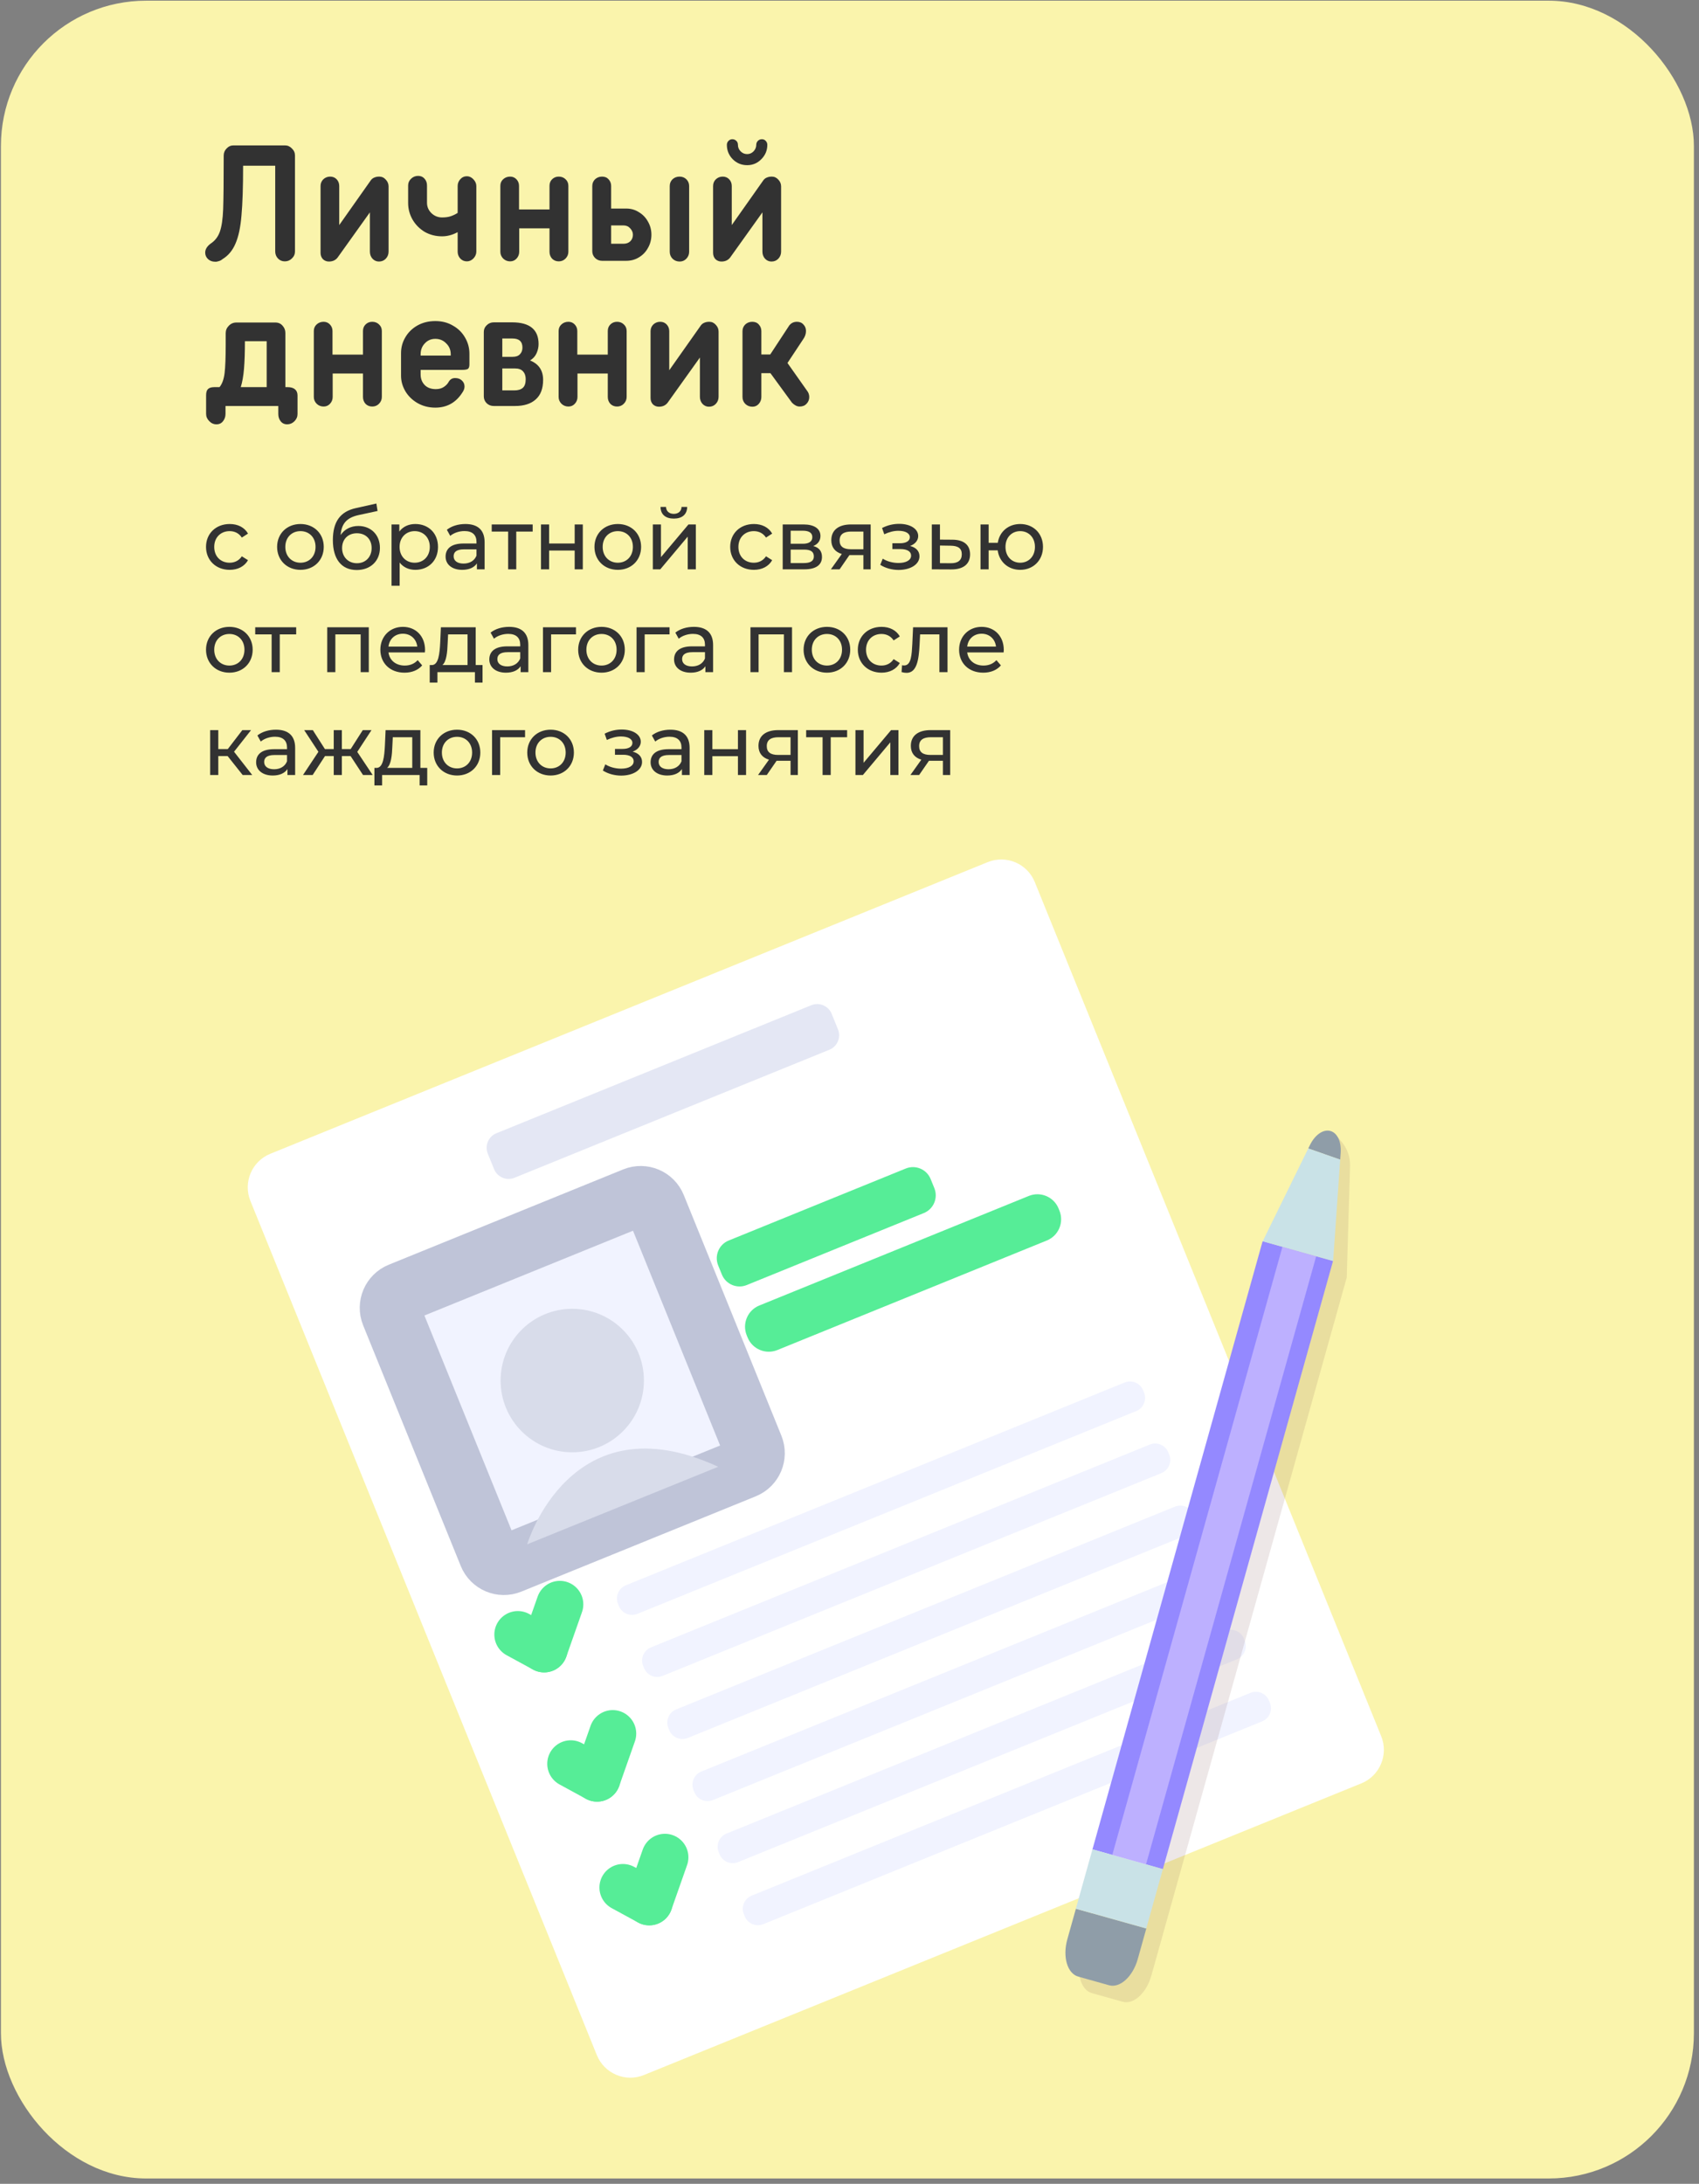
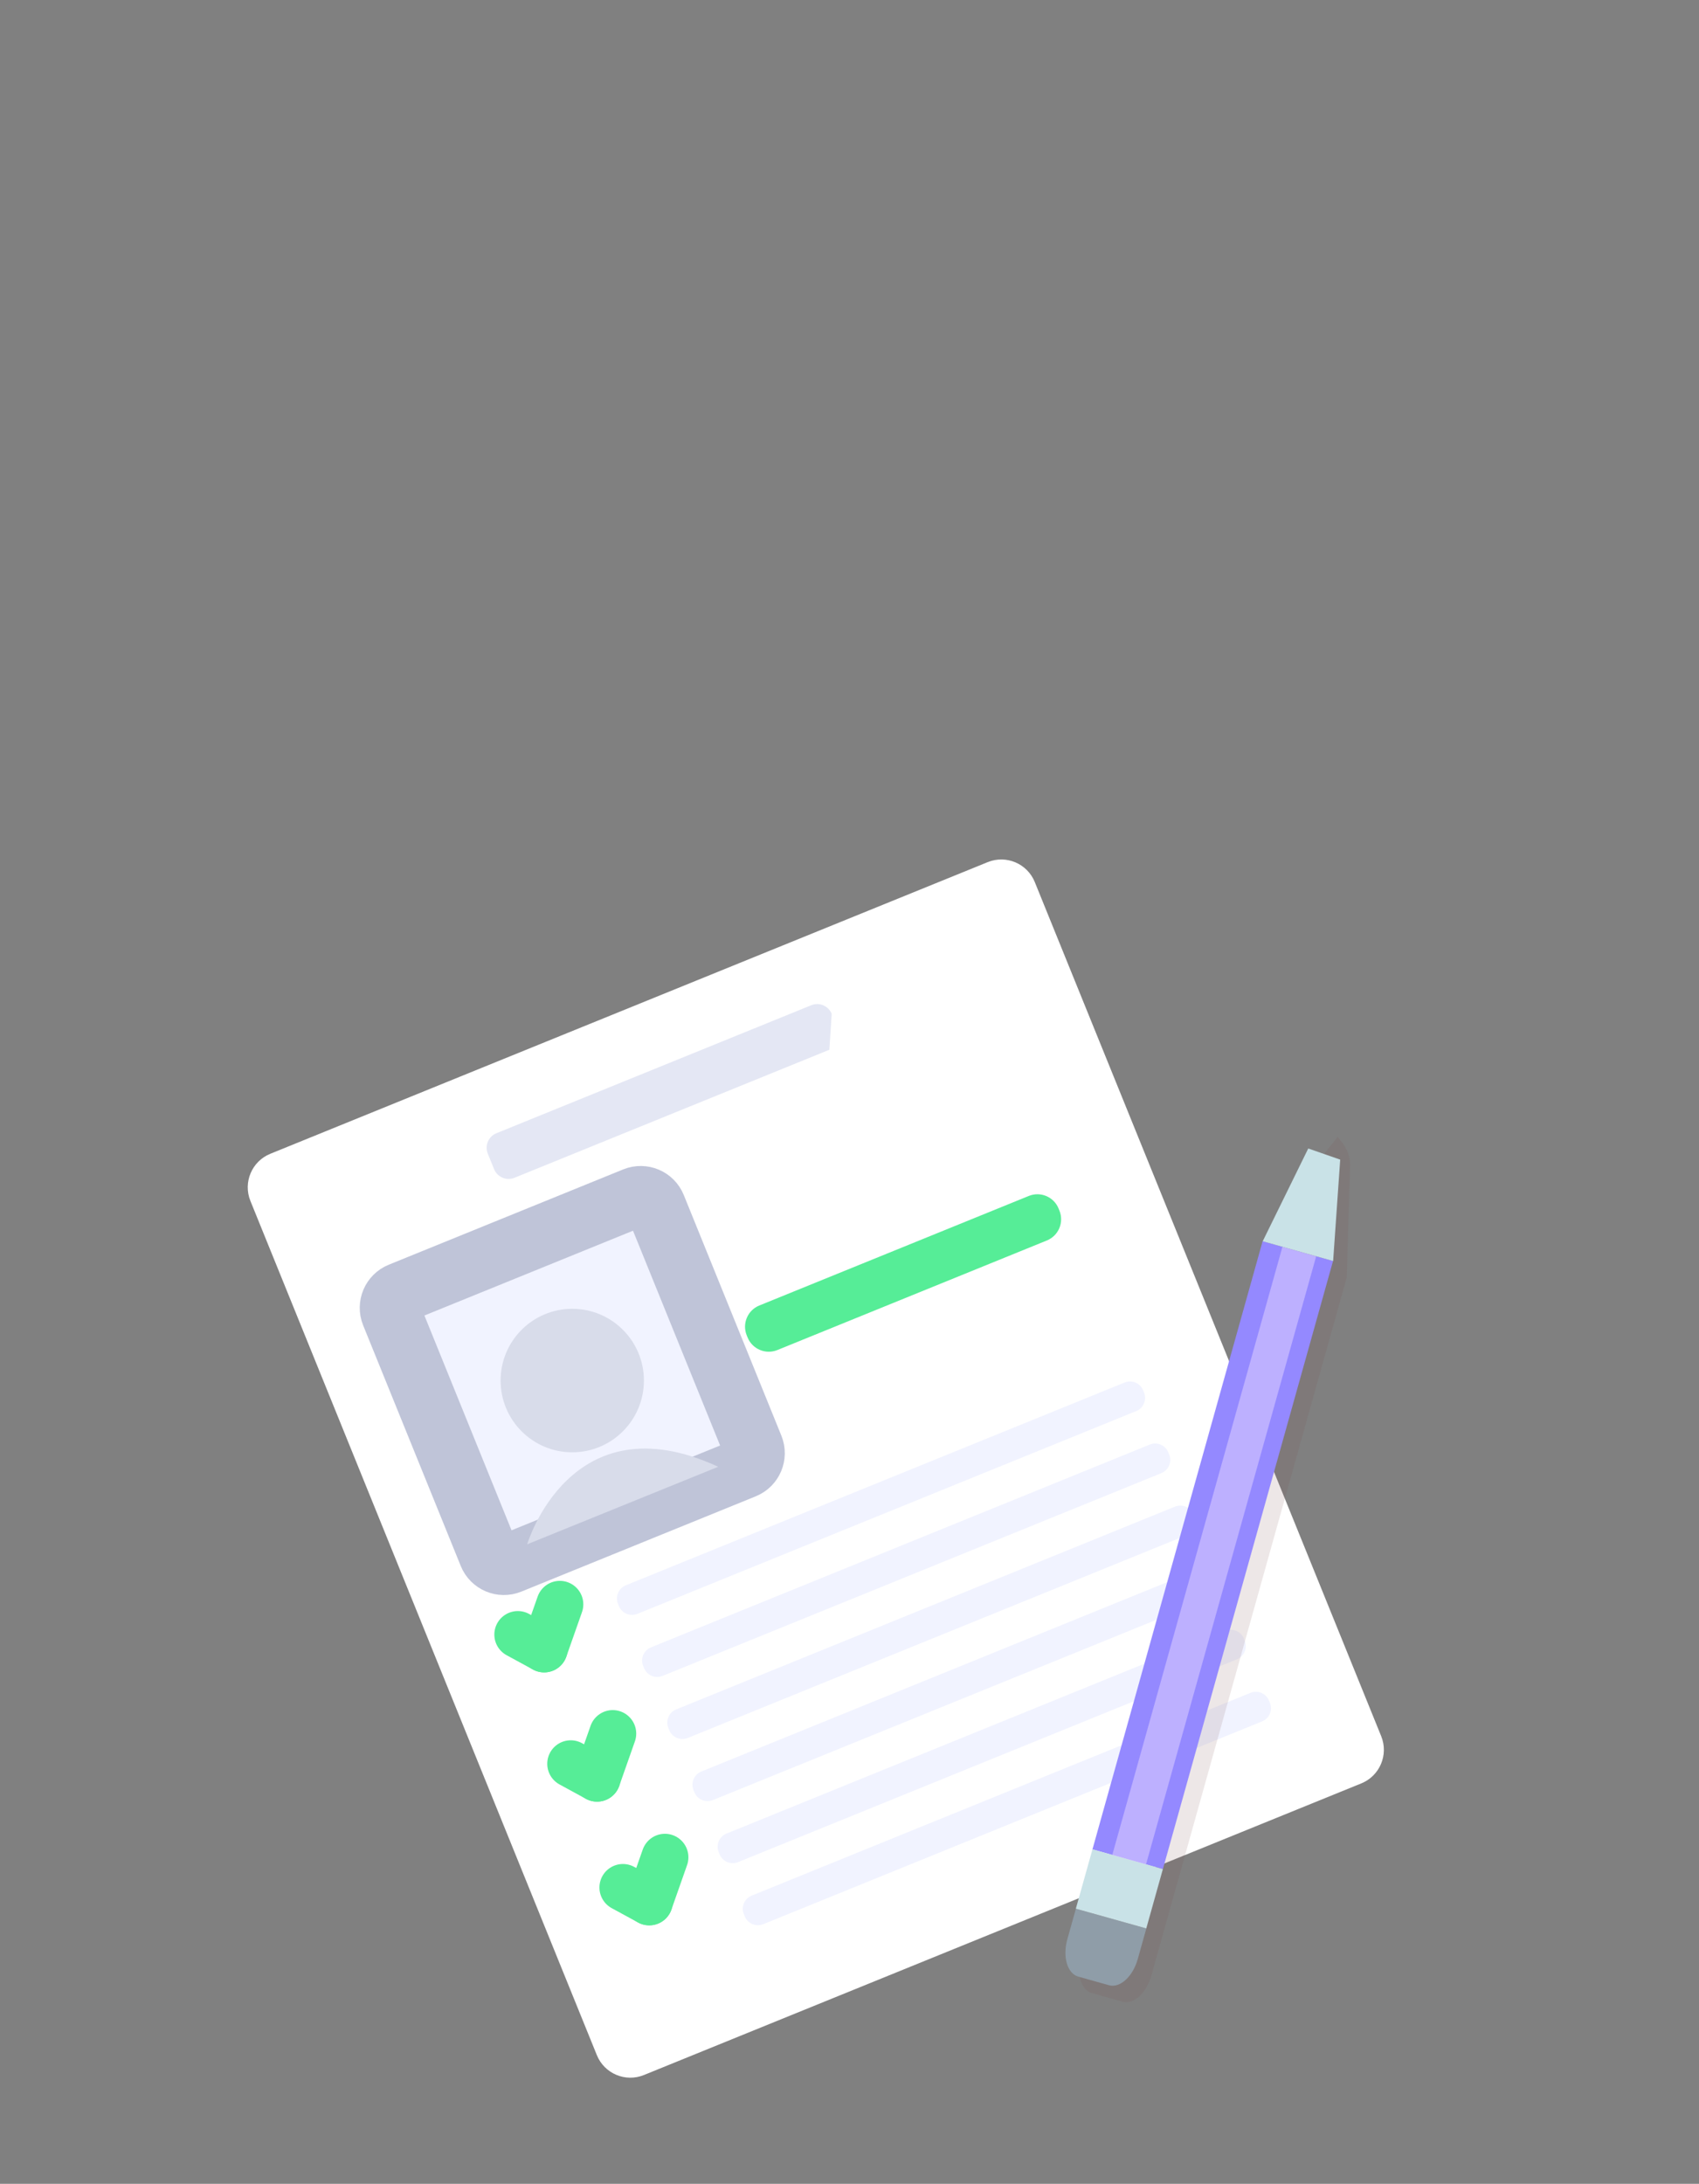
<svg xmlns="http://www.w3.org/2000/svg" width="281" height="361" viewBox="0 0 281 361" fill="none">
  <rect x="0" y="0" width="281" height="361" fill="#808080" stroke="none" />
-   <rect x="0.155" y="0.115" width="280" height="360" rx="24" fill="#FAF4AC" />
-   <path d="M40.208 27.395C40.208 30.915 40.118 33.654 39.938 35.614C39.778 37.575 39.448 39.124 38.948 40.264C38.468 41.404 37.748 42.264 36.788 42.844C36.608 43.005 36.398 43.114 36.158 43.175C35.918 43.255 35.718 43.285 35.558 43.264C35.118 43.264 34.738 43.124 34.418 42.844C34.098 42.544 33.938 42.184 33.938 41.764C33.938 41.224 34.228 40.734 34.808 40.294C35.548 39.815 36.068 39.145 36.368 38.285C36.668 37.425 36.848 36.184 36.908 34.565C36.968 32.925 36.998 29.974 36.998 25.715C36.998 25.255 37.158 24.864 37.478 24.544C37.798 24.204 38.178 24.035 38.618 24.035H47.138C47.578 24.035 47.958 24.204 48.278 24.544C48.618 24.864 48.788 25.255 48.788 25.715V41.554C48.788 42.014 48.618 42.404 48.278 42.724C47.958 43.044 47.568 43.205 47.108 43.205C46.648 43.205 46.268 43.044 45.968 42.724C45.668 42.404 45.518 42.014 45.518 41.554V27.395H40.208ZM62.736 29.195C63.157 29.195 63.517 29.364 63.816 29.704C64.117 30.024 64.266 30.395 64.266 30.814V41.584C64.266 42.044 64.117 42.434 63.816 42.755C63.517 43.075 63.136 43.234 62.676 43.234C62.257 43.234 61.897 43.075 61.596 42.755C61.316 42.434 61.176 42.044 61.176 41.584V35.105L55.837 42.575C55.496 43.014 55.017 43.234 54.397 43.234C54.017 43.234 53.687 43.105 53.407 42.844C53.147 42.565 53.017 42.215 53.017 41.794V30.755C53.017 30.314 53.166 29.945 53.467 29.645C53.786 29.345 54.166 29.195 54.606 29.195C55.047 29.195 55.407 29.345 55.687 29.645C55.967 29.945 56.106 30.314 56.106 30.755V37.205L61.356 29.765C61.517 29.564 61.706 29.424 61.926 29.345C62.147 29.244 62.416 29.195 62.736 29.195ZM77.222 29.134C77.622 29.134 77.982 29.305 78.302 29.645C78.622 29.985 78.782 30.355 78.782 30.755V41.584C78.782 42.005 78.622 42.385 78.302 42.724C77.982 43.044 77.622 43.205 77.222 43.205C76.782 43.205 76.412 43.044 76.112 42.724C75.832 42.404 75.692 42.025 75.692 41.584V38.374C74.852 38.834 73.992 39.065 73.112 39.065C72.072 39.065 71.122 38.825 70.262 38.344C69.422 37.844 68.752 37.175 68.252 36.334C67.752 35.474 67.502 34.544 67.502 33.544V30.665C67.502 30.224 67.662 29.855 67.982 29.555C68.302 29.235 68.692 29.075 69.152 29.075C69.592 29.075 69.942 29.224 70.202 29.524C70.482 29.825 70.622 30.204 70.622 30.665V33.514C70.622 34.175 70.862 34.745 71.342 35.224C71.842 35.705 72.432 35.944 73.112 35.944C73.712 35.944 74.202 35.874 74.582 35.734C74.982 35.594 75.352 35.414 75.692 35.194V30.755C75.692 30.334 75.832 29.965 76.112 29.645C76.412 29.305 76.782 29.134 77.222 29.134ZM92.413 29.195C92.873 29.195 93.253 29.345 93.553 29.645C93.853 29.924 94.003 30.285 94.003 30.724V41.614C94.003 42.054 93.843 42.434 93.523 42.755C93.223 43.054 92.853 43.205 92.413 43.205C91.973 43.205 91.603 43.054 91.303 42.755C91.023 42.434 90.883 42.054 90.883 41.614V37.745H85.873V41.614C85.873 42.054 85.723 42.434 85.423 42.755C85.143 43.054 84.793 43.205 84.373 43.205C83.933 43.205 83.553 43.054 83.233 42.755C82.913 42.434 82.753 42.054 82.753 41.614V30.724C82.753 30.285 82.903 29.924 83.203 29.645C83.523 29.345 83.913 29.195 84.373 29.195C84.793 29.195 85.143 29.345 85.423 29.645C85.703 29.945 85.843 30.305 85.843 30.724V34.624H90.883V30.724C90.883 30.285 91.023 29.924 91.303 29.645C91.603 29.345 91.973 29.195 92.413 29.195ZM103.568 34.474C104.348 34.474 105.048 34.675 105.668 35.075C106.308 35.455 106.808 35.974 107.168 36.635C107.548 37.294 107.738 38.014 107.738 38.794C107.738 39.594 107.548 40.325 107.168 40.984C106.808 41.645 106.308 42.164 105.668 42.544C105.048 42.925 104.348 43.114 103.568 43.114H99.578C99.138 43.114 98.758 42.965 98.438 42.664C98.118 42.344 97.958 41.965 97.958 41.525V30.755C97.958 30.314 98.108 29.945 98.408 29.645C98.728 29.345 99.118 29.195 99.578 29.195C100.038 29.195 100.398 29.345 100.658 29.645C100.938 29.945 101.078 30.314 101.078 30.755V34.474H103.568ZM103.118 40.294C103.598 40.294 103.978 40.154 104.258 39.874C104.538 39.594 104.678 39.234 104.678 38.794C104.678 38.414 104.528 38.065 104.228 37.745C103.948 37.425 103.578 37.264 103.118 37.264H101.078V40.294H103.118ZM113.978 41.614C113.978 42.054 113.828 42.434 113.528 42.755C113.228 43.075 112.858 43.234 112.418 43.234C111.958 43.234 111.568 43.084 111.248 42.785C110.928 42.465 110.768 42.075 110.768 41.614V30.755C110.768 30.314 110.918 29.945 111.218 29.645C111.538 29.345 111.928 29.195 112.388 29.195C112.848 29.195 113.228 29.345 113.528 29.645C113.828 29.945 113.978 30.314 113.978 30.755V41.614ZM127.658 29.195C128.078 29.195 128.438 29.364 128.738 29.704C129.038 30.024 129.188 30.395 129.188 30.814V41.584C129.188 42.044 129.038 42.434 128.738 42.755C128.438 43.075 128.058 43.234 127.598 43.234C127.178 43.234 126.818 43.075 126.518 42.755C126.238 42.434 126.098 42.044 126.098 41.584V35.105L120.758 42.575C120.418 43.014 119.938 43.234 119.318 43.234C118.938 43.234 118.608 43.105 118.328 42.844C118.068 42.565 117.938 42.215 117.938 41.794V30.755C117.938 30.314 118.088 29.945 118.388 29.645C118.708 29.345 119.088 29.195 119.528 29.195C119.968 29.195 120.328 29.345 120.608 29.645C120.888 29.945 121.028 30.314 121.028 30.755V37.205L126.278 29.765C126.438 29.564 126.628 29.424 126.848 29.345C127.068 29.244 127.338 29.195 127.658 29.195ZM126.008 23.015C126.268 23.015 126.478 23.105 126.638 23.285C126.818 23.465 126.908 23.684 126.908 23.945C126.908 24.864 126.578 25.654 125.918 26.314C125.278 26.974 124.498 27.305 123.578 27.305C122.638 27.305 121.838 26.974 121.178 26.314C120.538 25.654 120.218 24.864 120.218 23.945C120.218 23.684 120.308 23.465 120.488 23.285C120.668 23.105 120.878 23.015 121.118 23.015C121.378 23.015 121.598 23.105 121.778 23.285C121.958 23.445 122.048 23.665 122.048 23.945C122.048 24.364 122.198 24.724 122.498 25.024C122.798 25.325 123.158 25.474 123.578 25.474C123.978 25.474 124.328 25.325 124.628 25.024C124.928 24.704 125.078 24.345 125.078 23.945C125.078 23.684 125.168 23.465 125.348 23.285C125.528 23.105 125.748 23.015 126.008 23.015ZM47.558 63.995C48.098 63.995 48.508 64.115 48.788 64.355C49.068 64.594 49.208 64.934 49.208 65.374V68.434C49.208 68.894 49.038 69.294 48.698 69.635C48.358 69.975 47.958 70.144 47.498 70.144C47.038 70.144 46.678 69.975 46.418 69.635C46.158 69.314 46.028 68.915 46.028 68.434V67.115H37.298V68.404C37.298 68.885 37.158 69.294 36.878 69.635C36.618 69.975 36.258 70.144 35.798 70.144C35.338 70.144 34.938 69.965 34.598 69.605C34.258 69.264 34.088 68.865 34.088 68.404V65.344C34.088 64.865 34.188 64.525 34.388 64.325C34.608 64.105 34.958 63.995 35.438 63.995H36.308C36.748 63.455 37.028 62.675 37.148 61.654C37.268 60.635 37.328 59.075 37.328 56.974V55.084C37.328 54.605 37.498 54.194 37.838 53.855C38.178 53.495 38.598 53.315 39.098 53.315H45.548C46.048 53.315 46.448 53.495 46.748 53.855C47.048 54.194 47.198 54.584 47.198 55.025V63.995H47.558ZM40.508 56.404C40.508 58.205 40.458 59.715 40.358 60.934C40.258 62.154 40.078 63.175 39.818 63.995H44.108V56.404H40.508ZM61.563 53.194C62.023 53.194 62.403 53.344 62.703 53.645C63.003 53.925 63.153 54.285 63.153 54.724V65.615C63.153 66.055 62.993 66.434 62.673 66.754C62.373 67.055 62.003 67.204 61.563 67.204C61.123 67.204 60.753 67.055 60.453 66.754C60.173 66.434 60.033 66.055 60.033 65.615V61.745H55.023V65.615C55.023 66.055 54.873 66.434 54.573 66.754C54.293 67.055 53.943 67.204 53.523 67.204C53.083 67.204 52.703 67.055 52.383 66.754C52.063 66.434 51.903 66.055 51.903 65.615V54.724C51.903 54.285 52.053 53.925 52.353 53.645C52.673 53.344 53.063 53.194 53.523 53.194C53.943 53.194 54.293 53.344 54.573 53.645C54.853 53.944 54.993 54.304 54.993 54.724V58.624H60.033V54.724C60.033 54.285 60.173 53.925 60.453 53.645C60.753 53.344 61.123 53.194 61.563 53.194ZM71.998 53.075C73.098 53.075 74.068 53.325 74.908 53.825C75.768 54.304 76.438 54.965 76.918 55.804C77.398 56.624 77.638 57.514 77.638 58.474V60.245C77.638 60.624 77.548 60.874 77.368 60.995C77.188 61.094 76.868 61.145 76.408 61.145H69.568V61.895C69.568 62.594 69.788 63.175 70.228 63.635C70.668 64.094 71.288 64.325 72.088 64.325C72.608 64.325 73.048 64.204 73.408 63.965C73.768 63.724 74.028 63.455 74.188 63.154C74.428 62.715 74.788 62.495 75.268 62.495C75.748 62.495 76.128 62.635 76.408 62.914C76.688 63.175 76.828 63.505 76.828 63.904C76.828 64.225 76.708 64.555 76.468 64.894C75.408 66.555 73.918 67.385 71.998 67.385C70.918 67.385 69.938 67.135 69.058 66.635C68.198 66.135 67.528 65.484 67.048 64.684C66.568 63.864 66.328 63.005 66.328 62.105V58.385C66.328 57.425 66.568 56.544 67.048 55.745C67.528 54.925 68.198 54.275 69.058 53.794C69.918 53.315 70.898 53.075 71.998 53.075ZM71.998 56.014C71.298 56.014 70.718 56.264 70.258 56.764C69.798 57.245 69.568 57.844 69.568 58.565V58.775H74.548V58.565C74.548 57.844 74.298 57.245 73.798 56.764C73.318 56.264 72.718 56.014 71.998 56.014ZM87.667 59.584C89.107 60.164 89.827 61.234 89.827 62.794C89.827 64.234 89.417 65.314 88.597 66.034C87.797 66.754 86.657 67.115 85.177 67.115H81.667C81.207 67.115 80.817 66.965 80.497 66.665C80.177 66.344 80.017 65.965 80.017 65.525V54.874C80.017 54.434 80.177 54.065 80.497 53.764C80.817 53.444 81.207 53.285 81.667 53.285H84.697C87.617 53.285 89.077 54.484 89.077 56.885C89.077 57.385 88.967 57.885 88.747 58.385C88.527 58.885 88.167 59.285 87.667 59.584ZM83.077 58.984H84.787C85.327 58.984 85.727 58.844 85.987 58.565C86.267 58.285 86.407 57.914 86.407 57.455C86.407 56.455 85.857 55.955 84.757 55.955H83.077V58.984ZM85.087 64.534C85.687 64.534 86.147 64.394 86.467 64.115C86.787 63.834 86.947 63.355 86.947 62.675C86.947 62.135 86.797 61.705 86.497 61.385C86.217 61.065 85.767 60.904 85.147 60.904H83.077V64.534H85.087ZM102.052 53.194C102.512 53.194 102.892 53.344 103.192 53.645C103.492 53.925 103.642 54.285 103.642 54.724V65.615C103.642 66.055 103.482 66.434 103.162 66.754C102.862 67.055 102.492 67.204 102.052 67.204C101.612 67.204 101.242 67.055 100.942 66.754C100.662 66.434 100.522 66.055 100.522 65.615V61.745H95.511V65.615C95.511 66.055 95.362 66.434 95.061 66.754C94.781 67.055 94.431 67.204 94.011 67.204C93.572 67.204 93.192 67.055 92.871 66.754C92.552 66.434 92.391 66.055 92.391 65.615V54.724C92.391 54.285 92.541 53.925 92.841 53.645C93.162 53.344 93.552 53.194 94.011 53.194C94.431 53.194 94.781 53.344 95.061 53.645C95.341 53.944 95.481 54.304 95.481 54.724V58.624H100.522V54.724C100.522 54.285 100.662 53.925 100.942 53.645C101.242 53.344 101.612 53.194 102.052 53.194ZM117.317 53.194C117.737 53.194 118.097 53.364 118.397 53.705C118.697 54.025 118.847 54.395 118.847 54.815V65.585C118.847 66.044 118.697 66.434 118.397 66.754C118.097 67.075 117.717 67.234 117.257 67.234C116.837 67.234 116.477 67.075 116.177 66.754C115.897 66.434 115.757 66.044 115.757 65.585V59.105L110.417 66.575C110.077 67.014 109.597 67.234 108.977 67.234C108.597 67.234 108.267 67.105 107.987 66.844C107.727 66.564 107.597 66.215 107.597 65.794V54.755C107.597 54.315 107.747 53.944 108.047 53.645C108.367 53.344 108.747 53.194 109.187 53.194C109.627 53.194 109.987 53.344 110.267 53.645C110.547 53.944 110.687 54.315 110.687 54.755V61.205L115.937 53.764C116.097 53.565 116.287 53.425 116.507 53.344C116.727 53.245 116.997 53.194 117.317 53.194ZM133.482 64.594C133.722 64.894 133.842 65.245 133.842 65.644C133.842 66.064 133.692 66.434 133.392 66.754C133.112 67.055 132.732 67.204 132.252 67.204C131.832 67.204 131.412 66.995 130.992 66.575L127.422 61.684H125.922V65.615C125.922 66.055 125.782 66.434 125.502 66.754C125.222 67.075 124.872 67.234 124.452 67.234C123.992 67.234 123.602 67.085 123.282 66.784C122.962 66.465 122.802 66.075 122.802 65.615V54.755C122.802 54.315 122.952 53.944 123.252 53.645C123.572 53.344 123.962 53.194 124.422 53.194C124.882 53.194 125.242 53.344 125.502 53.645C125.782 53.944 125.922 54.315 125.922 54.755V58.594H127.392L130.542 53.794C130.862 53.395 131.282 53.194 131.802 53.194C132.262 53.194 132.622 53.344 132.882 53.645C133.162 53.925 133.302 54.285 133.302 54.724C133.302 55.205 133.142 55.664 132.822 56.105L130.242 60.005L133.482 64.594Z" fill="#323232" />
-   <path d="M37.994 94.198C35.712 94.198 34.074 92.617 34.074 90.404C34.074 88.192 35.712 86.624 37.994 86.624C39.324 86.624 40.43 87.171 41.018 88.207L39.996 88.865C39.52 88.136 38.792 87.8 37.98 87.8C36.524 87.8 35.432 88.823 35.432 90.404C35.432 92.014 36.524 93.022 37.98 93.022C38.792 93.022 39.52 92.686 39.996 91.959L41.018 92.603C40.43 93.638 39.324 94.198 37.994 94.198ZM49.696 94.198C47.47 94.198 45.832 92.617 45.832 90.404C45.832 88.192 47.47 86.624 49.696 86.624C51.922 86.624 53.546 88.192 53.546 90.404C53.546 92.617 51.922 94.198 49.696 94.198ZM49.696 93.022C51.124 93.022 52.188 91.987 52.188 90.404C52.188 88.823 51.124 87.8 49.696 87.8C48.268 87.8 47.19 88.823 47.19 90.404C47.19 91.987 48.268 93.022 49.696 93.022ZM59.267 86.947C61.367 86.947 62.837 88.43 62.837 90.558C62.837 92.743 61.269 94.227 59.001 94.227C56.467 94.227 55.053 92.406 55.053 89.284C55.053 86.219 56.299 84.552 58.861 83.993L62.249 83.237L62.445 84.469L59.323 85.141C57.391 85.561 56.481 86.513 56.341 88.445C56.971 87.493 58.021 86.947 59.267 86.947ZM59.029 93.106C60.471 93.106 61.465 92.07 61.465 90.6C61.465 89.13 60.485 88.15 59.029 88.15C57.573 88.15 56.579 89.13 56.579 90.6C56.579 92.07 57.601 93.106 59.029 93.106ZM68.691 86.624C70.861 86.624 72.442 88.136 72.442 90.404C72.442 92.686 70.861 94.198 68.691 94.198C67.641 94.198 66.716 93.793 66.1 92.995V96.831H64.757V86.695H66.044V87.871C66.647 87.044 67.599 86.624 68.691 86.624ZM68.579 93.022C70.007 93.022 71.085 91.987 71.085 90.404C71.085 88.837 70.007 87.8 68.579 87.8C67.165 87.8 66.087 88.837 66.087 90.404C66.087 91.987 67.165 93.022 68.579 93.022ZM76.973 86.624C79.003 86.624 80.151 87.605 80.151 89.635V94.115H78.877V93.135C78.429 93.806 77.603 94.198 76.441 94.198C74.761 94.198 73.697 93.302 73.697 92.014C73.697 90.825 74.467 89.844 76.679 89.844H78.807V89.579C78.807 88.445 78.149 87.787 76.819 87.787C75.937 87.787 75.041 88.094 74.467 88.585L73.907 87.576C74.677 86.96 75.783 86.624 76.973 86.624ZM76.665 93.162C77.673 93.162 78.471 92.701 78.807 91.847V90.811H76.735C75.405 90.811 75.027 91.329 75.027 91.959C75.027 92.701 75.643 93.162 76.665 93.162ZM88.101 86.695V87.871H85.385V94.115H84.041V87.871H81.325V86.695H88.101ZM89.475 94.115V86.695H90.819V89.844H95.047V86.695H96.391V94.115H95.047V91.007H90.819V94.115H89.475ZM102.183 94.198C99.957 94.198 98.319 92.617 98.319 90.404C98.319 88.192 99.957 86.624 102.183 86.624C104.409 86.624 106.033 88.192 106.033 90.404C106.033 92.617 104.409 94.198 102.183 94.198ZM102.183 93.022C103.611 93.022 104.675 91.987 104.675 90.404C104.675 88.823 103.611 87.8 102.183 87.8C100.755 87.8 99.677 88.823 99.677 90.404C99.677 91.987 100.755 93.022 102.183 93.022ZM111.445 85.728C110.087 85.728 109.261 85.056 109.247 83.796H110.157C110.171 84.496 110.675 84.945 111.431 84.945C112.201 84.945 112.705 84.496 112.719 83.796H113.657C113.629 85.056 112.803 85.728 111.445 85.728ZM107.973 94.115V86.695H109.317V92.099L113.867 86.695H115.085V94.115H113.741V88.71L109.205 94.115H107.973ZM124.688 94.198C122.406 94.198 120.768 92.617 120.768 90.404C120.768 88.192 122.406 86.624 124.688 86.624C126.018 86.624 127.124 87.171 127.712 88.207L126.69 88.865C126.214 88.136 125.486 87.8 124.674 87.8C123.218 87.8 122.126 88.823 122.126 90.404C122.126 92.014 123.218 93.022 124.674 93.022C125.486 93.022 126.214 92.686 126.69 91.959L127.712 92.603C127.124 93.638 126.018 94.198 124.688 94.198ZM134.506 90.264C135.486 90.516 135.948 91.132 135.948 92.07C135.948 93.359 134.996 94.115 133.022 94.115H129.452V86.695H132.896C134.646 86.695 135.696 87.38 135.696 88.599C135.696 89.397 135.248 89.971 134.506 90.264ZM130.768 87.731V89.886H132.784C133.806 89.886 134.352 89.508 134.352 88.794C134.352 88.081 133.806 87.731 132.784 87.731H130.768ZM132.924 93.079C134.03 93.079 134.604 92.743 134.604 91.987C134.604 91.216 134.114 90.853 133.008 90.853H130.768V93.079H132.924ZM140.753 86.695H144.001V94.115H142.797V91.763H140.641H140.487L138.863 94.115H137.421L139.227 91.581C138.121 91.245 137.491 90.475 137.491 89.299C137.491 87.576 138.765 86.695 140.753 86.695ZM138.863 89.341C138.863 90.335 139.493 90.796 140.739 90.796H142.797V87.871H140.795C139.563 87.871 138.863 88.305 138.863 89.341ZM150.519 90.251C151.513 90.502 152.073 91.105 152.073 91.959C152.073 93.302 150.589 94.213 148.615 94.213C147.509 94.213 146.417 93.904 145.591 93.373L145.997 92.35C146.711 92.812 147.691 93.064 148.601 93.064C149.861 93.064 150.687 92.603 150.687 91.847C150.687 91.16 150.043 90.769 148.951 90.769H147.593V89.802H148.853C149.847 89.802 150.477 89.439 150.477 88.808C150.477 88.136 149.721 87.745 148.587 87.745C147.831 87.745 147.061 87.941 146.249 88.319L145.885 87.282C146.851 86.793 147.775 86.597 148.727 86.597C150.533 86.597 151.863 87.409 151.863 88.612C151.863 89.355 151.331 89.957 150.519 90.251ZM157.546 89.215C159.436 89.228 160.444 90.111 160.444 91.636C160.444 93.246 159.324 94.142 157.336 94.129L154.116 94.115V86.695H155.46V89.201L157.546 89.215ZM157.224 93.106C158.442 93.121 159.072 92.617 159.072 91.623C159.072 90.642 158.456 90.222 157.224 90.209L155.46 90.18V93.093L157.224 93.106ZM168.735 86.624C170.905 86.624 172.501 88.178 172.501 90.404C172.501 92.617 170.905 94.198 168.735 94.198C166.761 94.198 165.263 92.882 165.011 90.978H163.513V94.115H162.169V86.695H163.513V89.733H165.025C165.305 87.871 166.789 86.624 168.735 86.624ZM168.735 93.022C170.107 93.022 171.171 92.001 171.171 90.404C171.171 88.823 170.107 87.8 168.735 87.8C167.349 87.8 166.299 88.823 166.299 90.404C166.299 92.001 167.349 93.022 168.735 93.022ZM37.938 111.198C35.712 111.198 34.074 109.616 34.074 107.404C34.074 105.192 35.712 103.624 37.938 103.624C40.164 103.624 41.788 105.192 41.788 107.404C41.788 109.616 40.164 111.198 37.938 111.198ZM37.938 110.022C39.366 110.022 40.43 108.986 40.43 107.404C40.43 105.822 39.366 104.8 37.938 104.8C36.51 104.8 35.432 105.822 35.432 107.404C35.432 108.986 36.51 110.022 37.938 110.022ZM48.986 103.694V104.87H46.27V111.114H44.926V104.87H42.21V103.694H48.986ZM54.12 103.694H60.994V111.114H59.65V104.87H55.464V111.114H54.12V103.694ZM70.3 107.446C70.3 107.558 70.286 107.726 70.272 107.852H64.252C64.42 109.154 65.47 110.022 66.94 110.022C67.808 110.022 68.536 109.728 69.082 109.126L69.824 109.994C69.152 110.778 68.13 111.198 66.898 111.198C64.504 111.198 62.908 109.616 62.908 107.404C62.908 105.206 64.49 103.624 66.632 103.624C68.774 103.624 70.3 105.164 70.3 107.446ZM66.632 104.758C65.344 104.758 64.392 105.626 64.252 106.886H69.012C68.872 105.64 67.934 104.758 66.632 104.758ZM78.674 109.938H79.808V112.836H78.548V111.114H72.346V112.836H71.072V109.938H71.464C72.528 109.882 72.71 108.076 72.808 106.2L72.92 103.694H78.674V109.938ZM74.04 106.298C73.984 107.838 73.844 109.35 73.172 109.938H77.33V104.87H74.11L74.04 106.298ZM84.205 103.624C86.235 103.624 87.383 104.604 87.383 106.634V111.114H86.109V110.134C85.661 110.806 84.835 111.198 83.673 111.198C81.993 111.198 80.929 110.302 80.929 109.014C80.929 107.824 81.699 106.844 83.911 106.844H86.039V106.578C86.039 105.444 85.381 104.786 84.051 104.786C83.169 104.786 82.273 105.094 81.699 105.584L81.139 104.576C81.909 103.96 83.015 103.624 84.205 103.624ZM83.897 110.162C84.905 110.162 85.703 109.7 86.039 108.846V107.81H83.967C82.637 107.81 82.259 108.328 82.259 108.958C82.259 109.7 82.875 110.162 83.897 110.162ZM95.263 103.694V104.87H91.147V111.114H89.803V103.694H95.263ZM99.489 111.198C97.263 111.198 95.625 109.616 95.625 107.404C95.625 105.192 97.263 103.624 99.489 103.624C101.715 103.624 103.339 105.192 103.339 107.404C103.339 109.616 101.715 111.198 99.489 111.198ZM99.489 110.022C100.917 110.022 101.981 108.986 101.981 107.404C101.981 105.822 100.917 104.8 99.489 104.8C98.061 104.8 96.983 105.822 96.983 107.404C96.983 108.986 98.061 110.022 99.489 110.022ZM110.74 103.694V104.87H106.624V111.114H105.28V103.694H110.74ZM114.762 103.624C116.792 103.624 117.94 104.604 117.94 106.634V111.114H116.666V110.134C116.218 110.806 115.392 111.198 114.23 111.198C112.55 111.198 111.486 110.302 111.486 109.014C111.486 107.824 112.256 106.844 114.468 106.844H116.596V106.578C116.596 105.444 115.938 104.786 114.608 104.786C113.726 104.786 112.83 105.094 112.256 105.584L111.696 104.576C112.466 103.96 113.572 103.624 114.762 103.624ZM114.454 110.162C115.462 110.162 116.26 109.7 116.596 108.846V107.81H114.524C113.194 107.81 112.816 108.328 112.816 108.958C112.816 109.7 113.432 110.162 114.454 110.162ZM124.12 103.694H130.994V111.114H129.65V104.87H125.464V111.114H124.12V103.694ZM136.772 111.198C134.546 111.198 132.908 109.616 132.908 107.404C132.908 105.192 134.546 103.624 136.772 103.624C138.998 103.624 140.622 105.192 140.622 107.404C140.622 109.616 138.998 111.198 136.772 111.198ZM136.772 110.022C138.2 110.022 139.264 108.986 139.264 107.404C139.264 105.822 138.2 104.8 136.772 104.8C135.344 104.8 134.266 105.822 134.266 107.404C134.266 108.986 135.344 110.022 136.772 110.022ZM145.797 111.198C143.515 111.198 141.877 109.616 141.877 107.404C141.877 105.192 143.515 103.624 145.797 103.624C147.127 103.624 148.233 104.17 148.821 105.206L147.799 105.864C147.323 105.136 146.595 104.8 145.783 104.8C144.327 104.8 143.235 105.822 143.235 107.404C143.235 109.014 144.327 110.022 145.783 110.022C146.595 110.022 147.323 109.686 147.799 108.958L148.821 109.602C148.233 110.638 147.127 111.198 145.797 111.198ZM151.014 103.694H156.712V111.114H155.368V104.87H152.176L152.092 106.522C151.966 109.14 151.616 111.226 149.936 111.226C149.684 111.226 149.418 111.184 149.11 111.1L149.194 109.966C149.32 109.994 149.432 110.008 149.53 110.008C150.734 110.008 150.79 108.188 150.888 106.438L151.014 103.694ZM166.017 107.446C166.017 107.558 166.003 107.726 165.989 107.852H159.969C160.137 109.154 161.187 110.022 162.657 110.022C163.525 110.022 164.253 109.728 164.799 109.126L165.541 109.994C164.869 110.778 163.847 111.198 162.615 111.198C160.221 111.198 158.625 109.616 158.625 107.404C158.625 105.206 160.207 103.624 162.349 103.624C164.491 103.624 166.017 105.164 166.017 107.446ZM162.349 104.758C161.061 104.758 160.109 105.626 159.969 106.886H164.729C164.589 105.64 163.651 104.758 162.349 104.758ZM40.136 128.114L37.644 124.978H36.104V128.114H34.76V120.694H36.104V123.83H37.672L40.08 120.694H41.522L38.708 124.264L41.718 128.114H40.136ZM45.637 120.624C47.667 120.624 48.815 121.604 48.815 123.634V128.114H47.541V127.134C47.093 127.806 46.267 128.198 45.105 128.198C43.425 128.198 42.361 127.302 42.361 126.014C42.361 124.824 43.131 123.844 45.343 123.844H47.471V123.578C47.471 122.444 46.813 121.786 45.483 121.786C44.601 121.786 43.705 122.094 43.131 122.584L42.571 121.576C43.341 120.96 44.447 120.624 45.637 120.624ZM45.329 127.162C46.337 127.162 47.135 126.7 47.471 125.846V124.81H45.399C44.069 124.81 43.691 125.328 43.691 125.958C43.691 126.7 44.307 127.162 45.329 127.162ZM60.041 128.114L57.983 124.978H56.541V128.114H55.197V124.978H53.755L51.711 128.114H50.115L52.663 124.278L50.311 120.694H51.739L53.741 123.83H55.197V120.694H56.541V123.83H57.997L59.999 120.694H61.441L59.089 124.292L61.637 128.114H60.041ZM69.528 126.938H70.662V129.836H69.402V128.114H63.2V129.836H61.926V126.938H62.318C63.382 126.882 63.564 125.076 63.662 123.2L63.774 120.694H69.528V126.938ZM64.894 123.298C64.838 124.838 64.698 126.35 64.026 126.938H68.184V121.87H64.964L64.894 123.298ZM75.591 128.198C73.365 128.198 71.727 126.616 71.727 124.404C71.727 122.192 73.365 120.624 75.591 120.624C77.817 120.624 79.441 122.192 79.441 124.404C79.441 126.616 77.817 128.198 75.591 128.198ZM75.591 127.022C77.019 127.022 78.083 125.986 78.083 124.404C78.083 122.822 77.019 121.8 75.591 121.8C74.163 121.8 73.085 122.822 73.085 124.404C73.085 125.986 74.163 127.022 75.591 127.022ZM86.841 120.694V121.87H82.725V128.114H81.382V120.694H86.841ZM91.067 128.198C88.841 128.198 87.203 126.616 87.203 124.404C87.203 122.192 88.841 120.624 91.067 120.624C93.293 120.624 94.917 122.192 94.917 124.404C94.917 126.616 93.293 128.198 91.067 128.198ZM91.067 127.022C92.495 127.022 93.559 125.986 93.559 124.404C93.559 122.822 92.495 121.8 91.067 121.8C89.639 121.8 88.561 122.822 88.561 124.404C88.561 125.986 89.639 127.022 91.067 127.022ZM104.636 124.25C105.63 124.502 106.19 125.104 106.19 125.958C106.19 127.302 104.706 128.212 102.732 128.212C101.626 128.212 100.534 127.904 99.708 127.372L100.114 126.35C100.828 126.812 101.808 127.064 102.718 127.064C103.978 127.064 104.804 126.602 104.804 125.846C104.804 125.16 104.16 124.768 103.068 124.768H101.71V123.802H102.97C103.964 123.802 104.594 123.438 104.594 122.808C104.594 122.136 103.838 121.744 102.704 121.744C101.948 121.744 101.178 121.94 100.366 122.318L100.002 121.282C100.968 120.792 101.892 120.596 102.844 120.596C104.65 120.596 105.98 121.408 105.98 122.612C105.98 123.354 105.448 123.956 104.636 124.25ZM110.879 120.624C112.909 120.624 114.057 121.604 114.057 123.634V128.114H112.783V127.134C112.335 127.806 111.509 128.198 110.347 128.198C108.667 128.198 107.603 127.302 107.603 126.014C107.603 124.824 108.373 123.844 110.585 123.844H112.713V123.578C112.713 122.444 112.055 121.786 110.725 121.786C109.843 121.786 108.947 122.094 108.373 122.584L107.813 121.576C108.583 120.96 109.689 120.624 110.879 120.624ZM110.571 127.162C111.579 127.162 112.377 126.7 112.713 125.846V124.81H110.641C109.311 124.81 108.933 125.328 108.933 125.958C108.933 126.7 109.549 127.162 110.571 127.162ZM116.477 128.114V120.694H117.821V123.844H122.049V120.694H123.393V128.114H122.049V125.006H117.821V128.114H116.477ZM128.708 120.694H131.956V128.114H130.752V125.762H128.596H128.442L126.818 128.114H125.376L127.182 125.58C126.076 125.244 125.446 124.474 125.446 123.298C125.446 121.576 126.72 120.694 128.708 120.694ZM126.818 123.34C126.818 124.334 127.448 124.796 128.694 124.796H130.752V121.87H128.75C127.518 121.87 126.818 122.304 126.818 123.34ZM140.109 120.694V121.87H137.393V128.114H136.049V121.87H133.333V120.694H140.109ZM141.483 128.114V120.694H142.827V126.098L147.377 120.694H148.595V128.114H147.251V122.71L142.715 128.114H141.483ZM153.906 120.694H157.154V128.114H155.95V125.762H153.794H153.64L152.016 128.114H150.574L152.38 125.58C151.274 125.244 150.644 124.474 150.644 123.298C150.644 121.576 151.918 120.694 153.906 120.694ZM152.016 123.34C152.016 124.334 152.646 124.796 153.892 124.796H155.95V121.87H153.948C152.716 121.87 152.016 122.304 152.016 123.34Z" fill="#323232" />
  <g clip-path="url(#clip0_43_97)">
    <path d="M163.353 142.518L44.707 190.727C41.647 191.971 40.173 195.461 41.416 198.524L98.712 339.721C99.954 342.783 103.443 344.258 106.503 343.014L225.149 294.805C228.209 293.562 229.683 290.071 228.44 287.008L171.145 145.811C169.902 142.749 166.413 141.274 163.353 142.518Z" fill="white" />
    <path d="M104.95 197.944L66.178 213.698C64.8 214.258 64.137 215.83 64.696 217.208L80.838 256.988C81.398 258.367 82.968 259.031 84.346 258.471L123.119 242.716C124.496 242.157 125.16 240.585 124.6 239.206L108.458 199.426C107.899 198.048 106.328 197.384 104.95 197.944Z" fill="#F1F3FF" stroke="#BFC4D8" stroke-width="10" stroke-miterlimit="10" />
-     <path d="M134.181 166.17L82.103 187.331C80.777 187.869 80.139 189.381 80.677 190.708L81.716 193.266C82.254 194.593 83.765 195.231 85.091 194.693L137.169 173.532C138.494 172.993 139.133 171.481 138.594 170.155L137.556 167.596C137.018 166.27 135.507 165.631 134.181 166.17Z" fill="#E4E7F4" />
+     <path d="M134.181 166.17L82.103 187.331C80.777 187.869 80.139 189.381 80.677 190.708L81.716 193.266C82.254 194.593 83.765 195.231 85.091 194.693L137.169 173.532L137.556 167.596C137.018 166.27 135.507 165.631 134.181 166.17Z" fill="#E4E7F4" />
    <path d="M170.155 197.697L125.583 215.808C123.647 216.594 122.715 218.802 123.501 220.738L123.643 221.087C124.429 223.024 126.635 223.956 128.57 223.17L173.142 205.059C175.077 204.273 176.009 202.065 175.223 200.128L175.082 199.78C174.296 197.843 172.09 196.91 170.155 197.697Z" fill="#56ED97" />
-     <path d="M149.806 193.164L120.519 205.065C118.902 205.721 118.124 207.565 118.781 209.183L119.391 210.687C120.047 212.305 121.89 213.084 123.506 212.427L152.794 200.526C154.41 199.87 155.189 198.026 154.532 196.408L153.922 194.904C153.265 193.286 151.423 192.507 149.806 193.164Z" fill="#56ED97" />
    <path d="M186.003 228.539L103.508 262.059C102.303 262.549 101.722 263.924 102.212 265.13L102.355 265.483C102.844 266.689 104.218 267.27 105.423 266.78L187.918 233.26C189.123 232.77 189.704 231.395 189.214 230.189L189.071 229.836C188.582 228.63 187.208 228.049 186.003 228.539Z" fill="#F1F3FF" />
    <path d="M190.166 238.796L107.671 272.316C106.466 272.806 105.885 274.181 106.375 275.387L106.518 275.74C107.007 276.946 108.381 277.526 109.586 277.037L192.081 243.517C193.286 243.027 193.867 241.652 193.377 240.446L193.234 240.093C192.745 238.887 191.371 238.306 190.166 238.796Z" fill="#F1F3FF" />
    <path d="M194.329 249.057L111.834 282.577C110.629 283.067 110.048 284.442 110.538 285.648L110.681 286C111.17 287.207 112.544 287.787 113.749 287.298L196.244 253.777C197.45 253.288 198.03 251.913 197.54 250.707L197.397 250.354C196.908 249.148 195.534 248.567 194.329 249.057Z" fill="#F1F3FF" />
    <path d="M198.493 259.322L115.999 292.842C114.793 293.332 114.213 294.706 114.702 295.913L114.845 296.265C115.335 297.471 116.709 298.052 117.914 297.562L200.409 264.042C201.614 263.552 202.194 262.177 201.705 260.971L201.562 260.619C201.073 259.413 199.699 258.832 198.493 259.322Z" fill="#F1F3FF" />
    <path d="M202.656 269.579L120.162 303.099C118.956 303.589 118.376 304.963 118.865 306.17L119.008 306.522C119.498 307.728 120.872 308.309 122.077 307.819L204.572 274.299C205.777 273.809 206.357 272.434 205.868 271.228L205.725 270.876C205.236 269.67 203.862 269.089 202.656 269.579Z" fill="#F1F3FF" />
    <path d="M206.819 279.838L124.324 313.358C123.119 313.848 122.539 315.223 123.028 316.429L123.171 316.782C123.661 317.988 125.034 318.569 126.24 318.079L208.735 284.559C209.94 284.069 210.52 282.694 210.031 281.488L209.888 281.135C209.398 279.929 208.024 279.349 206.819 279.838Z" fill="#F1F3FF" />
    <path d="M87.188 255.284C87.188 255.284 94.337 231.175 118.786 242.467L87.188 255.284Z" fill="#D8DCEA" />
    <path d="M94.646 240.074C101.192 240.074 106.498 234.764 106.498 228.214C106.498 221.664 101.192 216.354 94.646 216.354C88.1 216.354 82.794 221.664 82.794 228.214C82.794 234.764 88.1 240.074 94.646 240.074Z" fill="#D8DCEA" />
    <path opacity="0.14" d="M221.234 187.947L215.931 194.603L217.424 195.022L211.091 207.914L182.938 308.447L180.19 318.256L178.776 323.307C177.964 326.206 178.776 328.963 180.582 329.473L185.678 330.9C187.488 331.406 189.613 329.469 190.424 326.574L191.839 321.523L194.586 311.714L222.739 211.181L223.288 192.759C223.331 191.312 222.845 189.9 221.924 188.786L221.234 187.951L221.234 187.947Z" fill="#7F5450" />
    <path d="M208.827 205.18L180.682 305.713L192.329 308.978L220.474 208.445L208.827 205.18Z" fill="#9489FF" />
    <path d="M178.333 326.747L183.428 328.174C185.239 328.68 187.363 326.743 188.174 323.848L189.589 318.797L177.941 315.53L176.526 320.581C175.715 323.48 176.526 326.237 178.333 326.747Z" fill="#8F9DA8" />
    <path d="M180.683 305.707L177.936 315.519L189.583 318.784L192.33 308.972L180.683 305.707Z" fill="#C9E2E7" />
-     <path d="M216.374 189.853L216.66 189.273C217.495 187.571 218.871 186.629 220.043 186.959C221.183 187.28 221.869 188.735 221.74 190.567L221.661 191.693" fill="#8F9DA8" />
    <path d="M221.657 191.693L220.489 208.455L208.841 205.188L216.374 189.853" fill="#C9E2E7" />
    <path opacity="0.54" d="M183.956 306.647L189.538 308.212L217.683 207.679L212.101 206.114L183.956 306.647Z" fill="#E0D2FF" />
    <path d="M85.644 270.203L89.998 272.572" stroke="#56ED97" stroke-width="7.77" stroke-miterlimit="10" stroke-linecap="round" />
    <path d="M92.589 265.211L89.998 272.572" stroke="#56ED97" stroke-width="7.77" stroke-miterlimit="10" stroke-linecap="round" />
    <path d="M103.026 312.016L107.38 314.385" stroke="#56ED97" stroke-width="7.77" stroke-miterlimit="10" stroke-linecap="round" />
    <path d="M109.971 307.023L107.38 314.385" stroke="#56ED97" stroke-width="7.77" stroke-miterlimit="10" stroke-linecap="round" />
    <path d="M94.395 291.566L98.75 293.939" stroke="#56ED97" stroke-width="7.77" stroke-miterlimit="10" stroke-linecap="round" />
    <path d="M101.341 286.574L98.75 293.939" stroke="#56ED97" stroke-width="7.77" stroke-miterlimit="10" stroke-linecap="round" />
  </g>
  <defs>
    <clipPath id="clip0_43_97">
      <rect width="204.862" height="205" fill="white" transform="translate(32.307 140.138)" />
    </clipPath>
  </defs>
</svg>